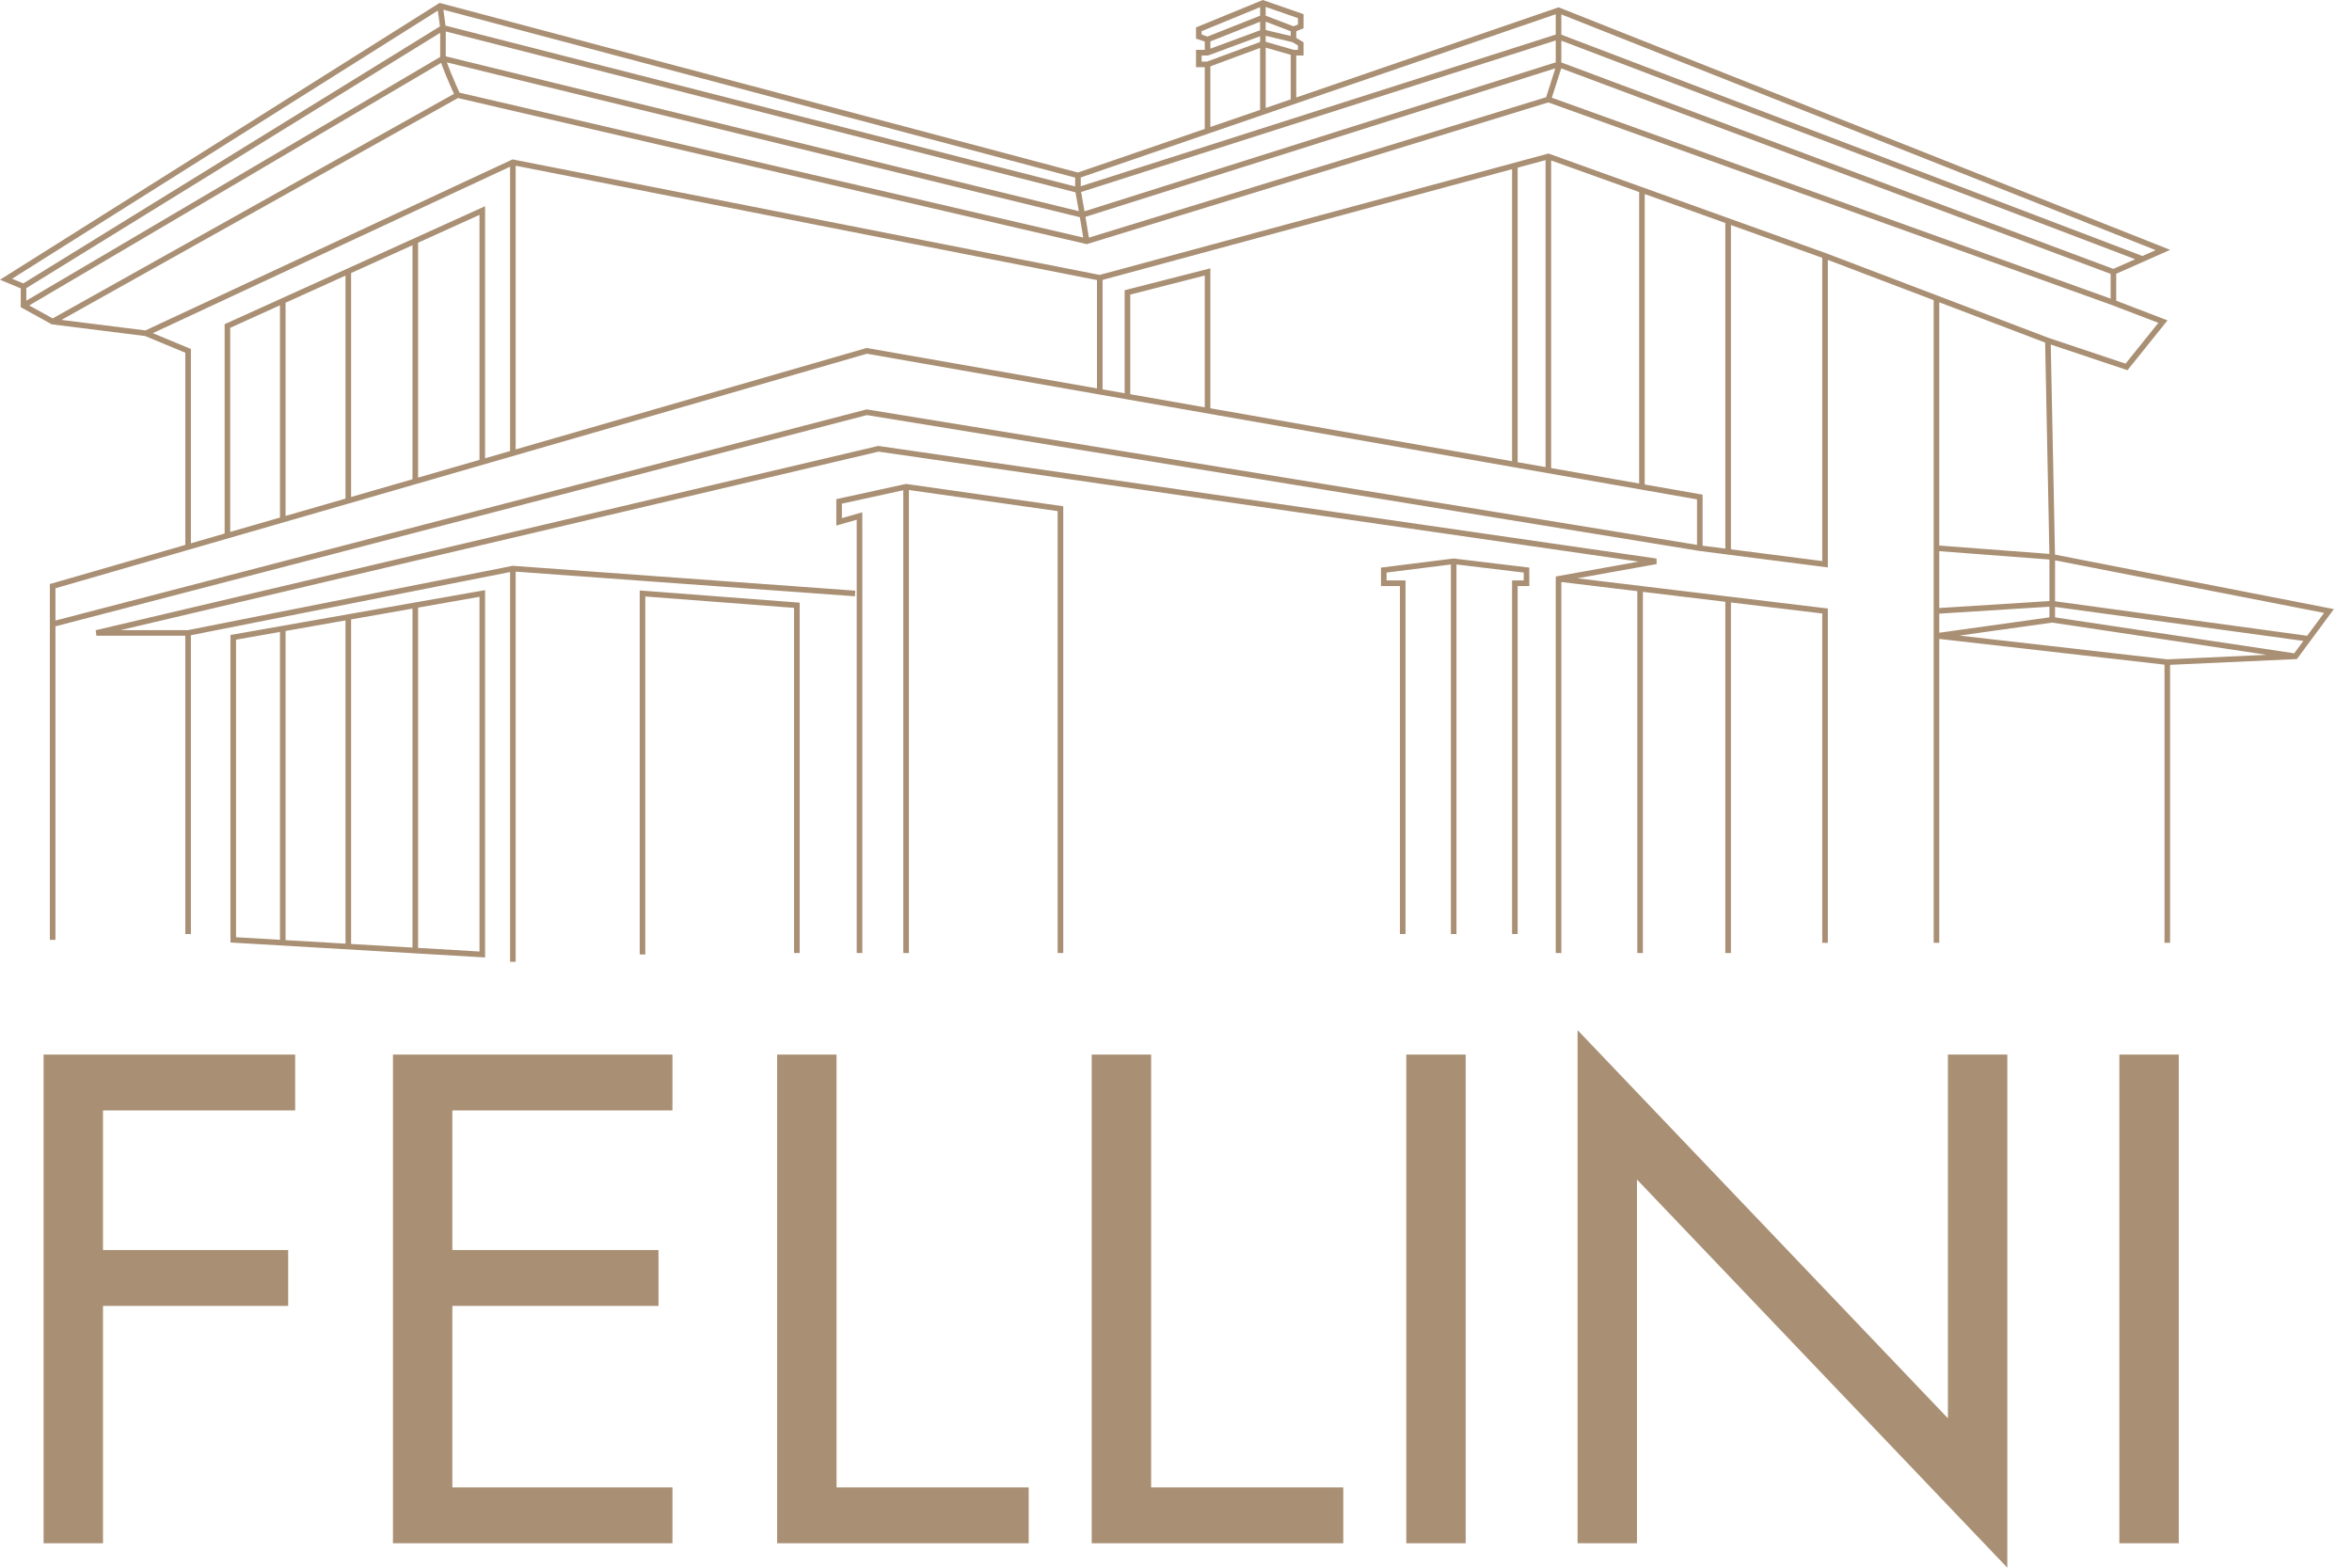
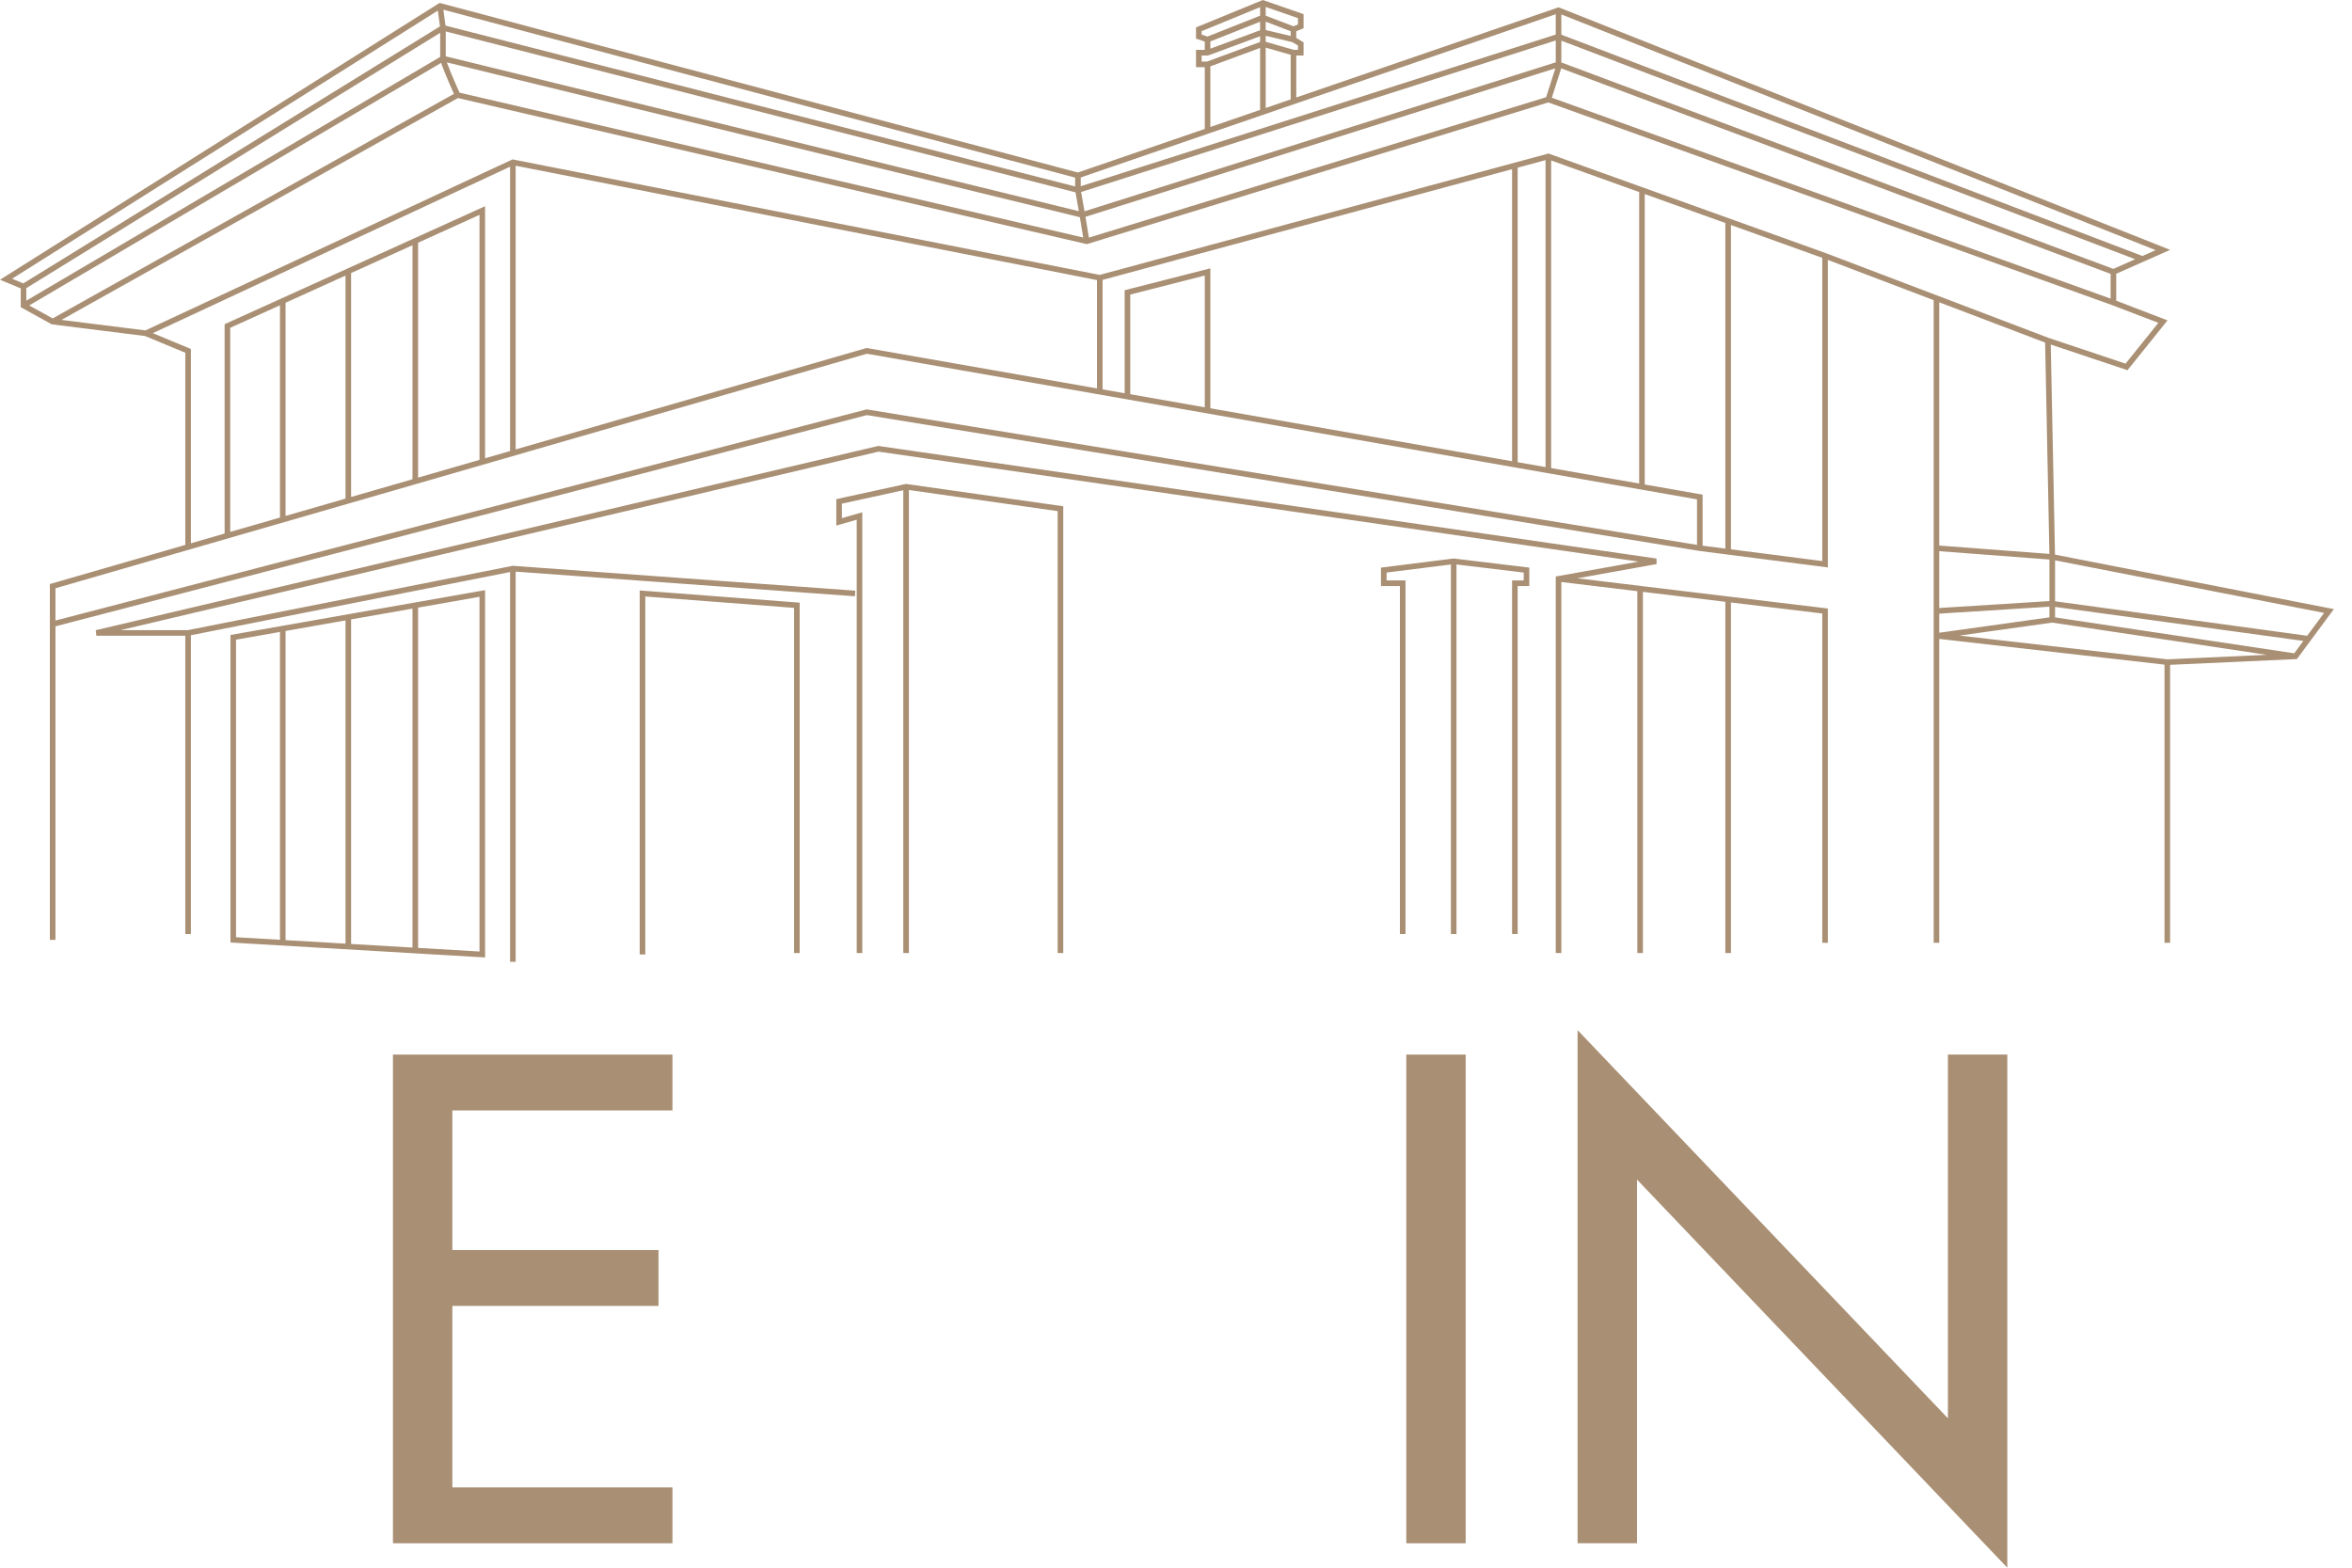
<svg xmlns="http://www.w3.org/2000/svg" width="123" height="82" viewBox="0 0 123 82" fill="none">
-   <path d="M110.835 55.161H113.941V80.722H110.835V55.161Z" fill="#A98F73" />
  <path d="M101.868 55.161H104.974V82L85.607 61.697V80.722H82.501V53.883L101.868 74.186V55.161Z" fill="#A98F73" />
  <path d="M73.543 55.161H76.649V80.722H73.543V55.161Z" fill="#A98F73" />
-   <path d="M57.093 55.161H60.199V77.801H70.248V80.722H57.093V55.161Z" fill="#A98F73" />
-   <path d="M40.642 55.161H43.748V77.801H53.797V80.722H40.642V55.161Z" fill="#A98F73" />
  <path d="M22.267 80.722V77.801H35.166V80.722H22.267ZM22.267 58.082V55.161H35.166V58.082H22.267ZM22.267 68.307V65.385H34.436V68.307H22.267ZM20.55 55.161H23.656V80.722H20.55V55.161Z" fill="#A98F73" />
-   <path d="M3.998 58.082V55.161H15.435V58.082H3.998ZM3.998 68.307V65.385H15.07V68.307H3.998ZM2.28 55.161H5.386V80.722H2.28V55.161Z" fill="#A98F73" />
  <path d="M45.959 23.329L86.629 29.215L86.634 29.505L82.493 30.249L95.589 31.829V49.314H95.297V32.09L90.521 31.513V49.849H90.229V31.478L85.917 30.958V49.849H85.625V30.922L81.652 30.443V49.849H81.36V30.155L81.48 30.133L85.692 29.376L45.944 23.623L6.302 32.96H9.823L26.793 29.599L26.812 29.595L44.73 30.896L44.719 31.042L44.709 31.189L26.967 29.9V50.308H26.675V29.921L9.983 33.227V48.855H9.691V33.253H5.039L5.006 32.964L45.931 23.325L45.959 23.329ZM25.368 50.081L12.052 49.299V33.213L25.368 30.868V50.081ZM41.819 31.523V49.849H41.527V31.795L33.746 31.2V49.925H33.454V30.884L41.819 31.523ZM47.405 25.316L55.604 26.481V49.849H55.312V26.735L47.531 25.63V49.849H47.239V25.643L44.028 26.344V27.102L45.094 26.796V49.849H44.802V27.185L43.922 27.437L43.736 27.491V26.108L43.85 26.083L47.354 25.318L47.38 25.313L47.405 25.316ZM21.864 31.782V49.581L25.076 49.77V31.217L21.864 31.782ZM18.361 32.399V49.376L21.572 49.564V31.834L18.361 32.399ZM14.934 33.003V49.175L18.069 49.358V32.451L14.934 33.003ZM66.092 0.018L68.073 0.706L68.171 0.74V1.479L68.079 1.516L67.79 1.632V1.985L68.171 2.214V2.903H67.79V5.098L81.509 0.383L81.559 0.402L113.491 13.069L110.669 14.319V15.728L113.352 16.758L113.226 16.915L111.322 19.285L111.259 19.364L107.246 18.021L107.468 29.01L122.051 31.86L120.161 34.417L120.119 34.473L113.487 34.775V49.314H113.195V34.766L101.415 33.419V49.314H101.123V15.7L95.589 13.595V29.68L88.875 28.818L88.872 28.817L88.87 28.817L45.335 21.712L2.9 32.761V49.161H2.608V30.55L2.714 30.519L9.691 28.502V18.45L7.59 17.577L2.736 16.968L2.708 16.965L2.684 16.951L1.16 16.11L1.085 16.069V15.085L0 14.632L22.989 0.152L56.367 9.024L63.005 6.743V3.514H62.547V2.609H63.005V2.174L62.647 2.054L62.547 2.021V1.434L65.99 0.021L66.04 0L66.092 0.018ZM12.344 33.459V49.023L14.642 49.157V33.054L12.344 33.459ZM76.039 29.215L79.976 29.689V30.654H79.367V48.855H79.075V30.361H79.684V29.949L76.168 29.525V48.855H75.876V29.526L72.512 29.948V30.361H73.502V48.855H73.21V30.654H72.22V29.69L76.004 29.215L76.022 29.213L76.039 29.215ZM102.47 33.245L113.348 34.488L118.537 34.251L107.324 32.566L102.47 33.245ZM107.471 32.292L119.978 34.172L120.457 33.524L107.471 31.745V32.292ZM107.471 31.45L120.656 33.255L121.54 32.059L107.471 29.309V31.45ZM101.415 32.097V33.096L107.178 32.291V31.734L101.415 32.097ZM2.9 30.77V32.458L45.322 21.413L45.352 21.418L88.747 28.5V26.12L45.337 18.502L2.9 30.77ZM101.415 31.803L107.178 31.44V29.267L101.415 28.83V31.803ZM90.521 28.733L95.297 29.347V13.486L90.521 11.77V28.733ZM101.415 28.536L107.175 28.973L106.952 17.919L101.415 15.812V28.536ZM86.013 25.342L89.039 25.873V28.543L90.229 28.696V11.665L86.013 10.15V25.342ZM7.992 17.426L9.983 18.254V28.418L11.747 27.907V16.957L25.368 10.786V23.97L26.675 23.592V8.719L7.992 17.426ZM12.039 17.147V27.823L14.642 27.071V15.968L12.039 17.147ZM14.934 15.835V26.986L18.069 26.08V14.414L14.934 15.835ZM18.361 14.282V25.995L21.572 25.067V12.827L18.361 14.282ZM81.118 24.483L85.721 25.291V10.045L81.118 8.392V24.483ZM21.864 12.695V24.982L25.076 24.054V11.239L21.864 12.695ZM79.367 8.77V24.176L80.826 24.432V8.375L79.367 8.77ZM57.66 14.641V20.367L58.815 20.57V15.18L63.297 14.035V21.356L79.075 24.125V8.849L57.66 14.641ZM26.967 23.507L45.288 18.211L45.321 18.201L45.354 18.207L57.368 20.316V14.65L26.967 8.668V23.507ZM59.107 15.408V20.62L63.005 21.305V14.412L59.107 15.408ZM3.214 16.733L7.605 17.283L26.803 8.337L57.509 14.379L80.934 8.042L80.979 8.03L81.021 8.046L95.493 13.244L95.495 13.245L107.145 17.678L111.158 19.021L112.873 16.887L110.474 15.967L80.969 5.357L56.834 12.77L23.949 5.128L3.214 16.733ZM1.527 15.977L2.754 16.655L23.739 4.91C23.616 4.635 23.454 4.266 23.316 3.932C23.236 3.739 23.164 3.556 23.111 3.409C23.096 3.366 23.082 3.325 23.07 3.288L1.527 15.977ZM1.377 15.07V15.726L23.019 2.978V1.718L1.377 15.07ZM81.155 5.112L110.377 15.62V14.325L81.645 3.576L81.155 5.112ZM0.633 14.579L1.218 14.824L23.008 1.381L22.898 0.555L0.633 14.579ZM81.652 3.266L110.518 14.065L111.661 13.559L81.652 2.127V3.266ZM81.652 1.814L112.042 13.39L112.734 13.084L81.652 0.754V1.814ZM56.765 11.343L56.945 12.429L80.856 5.085L81.339 3.574L56.765 11.343ZM23.386 3.309C23.436 3.45 23.507 3.628 23.586 3.82C23.732 4.174 23.905 4.568 24.031 4.847L56.649 12.425L56.472 11.361L23.37 3.263C23.375 3.278 23.38 3.293 23.386 3.309ZM56.538 10.043L56.715 11.052L81.36 3.26V2.115L56.538 10.043ZM23.311 2.947L56.418 11.046L56.245 10.061L23.311 1.645V2.947ZM23.297 1.339L56.226 9.753V9.29L23.187 0.507L23.297 1.339ZM56.518 9.282V9.742L81.36 1.808V0.744L56.518 9.282ZM63.297 3.47V6.642L65.898 5.748V2.507L63.297 3.47ZM66.191 5.648L67.498 5.198V2.867L66.191 2.491V5.648ZM63.201 2.894L63.177 2.903H62.84V3.221H63.124L65.898 2.195V1.896L63.201 2.894ZM66.191 2.186L67.665 2.609H67.879V2.38L67.588 2.205L66.191 1.871V2.186ZM63.297 2.167V2.546L65.898 1.583V1.137L63.297 2.167ZM62.84 1.631V1.809L63.146 1.912L65.898 0.821V0.375L62.84 1.631ZM66.191 1.57L67.498 1.882V1.634L66.191 1.134V1.57ZM66.191 0.82L67.643 1.375L67.879 1.28V0.949L66.191 0.362V0.82Z" fill="#A98F73" />
</svg>